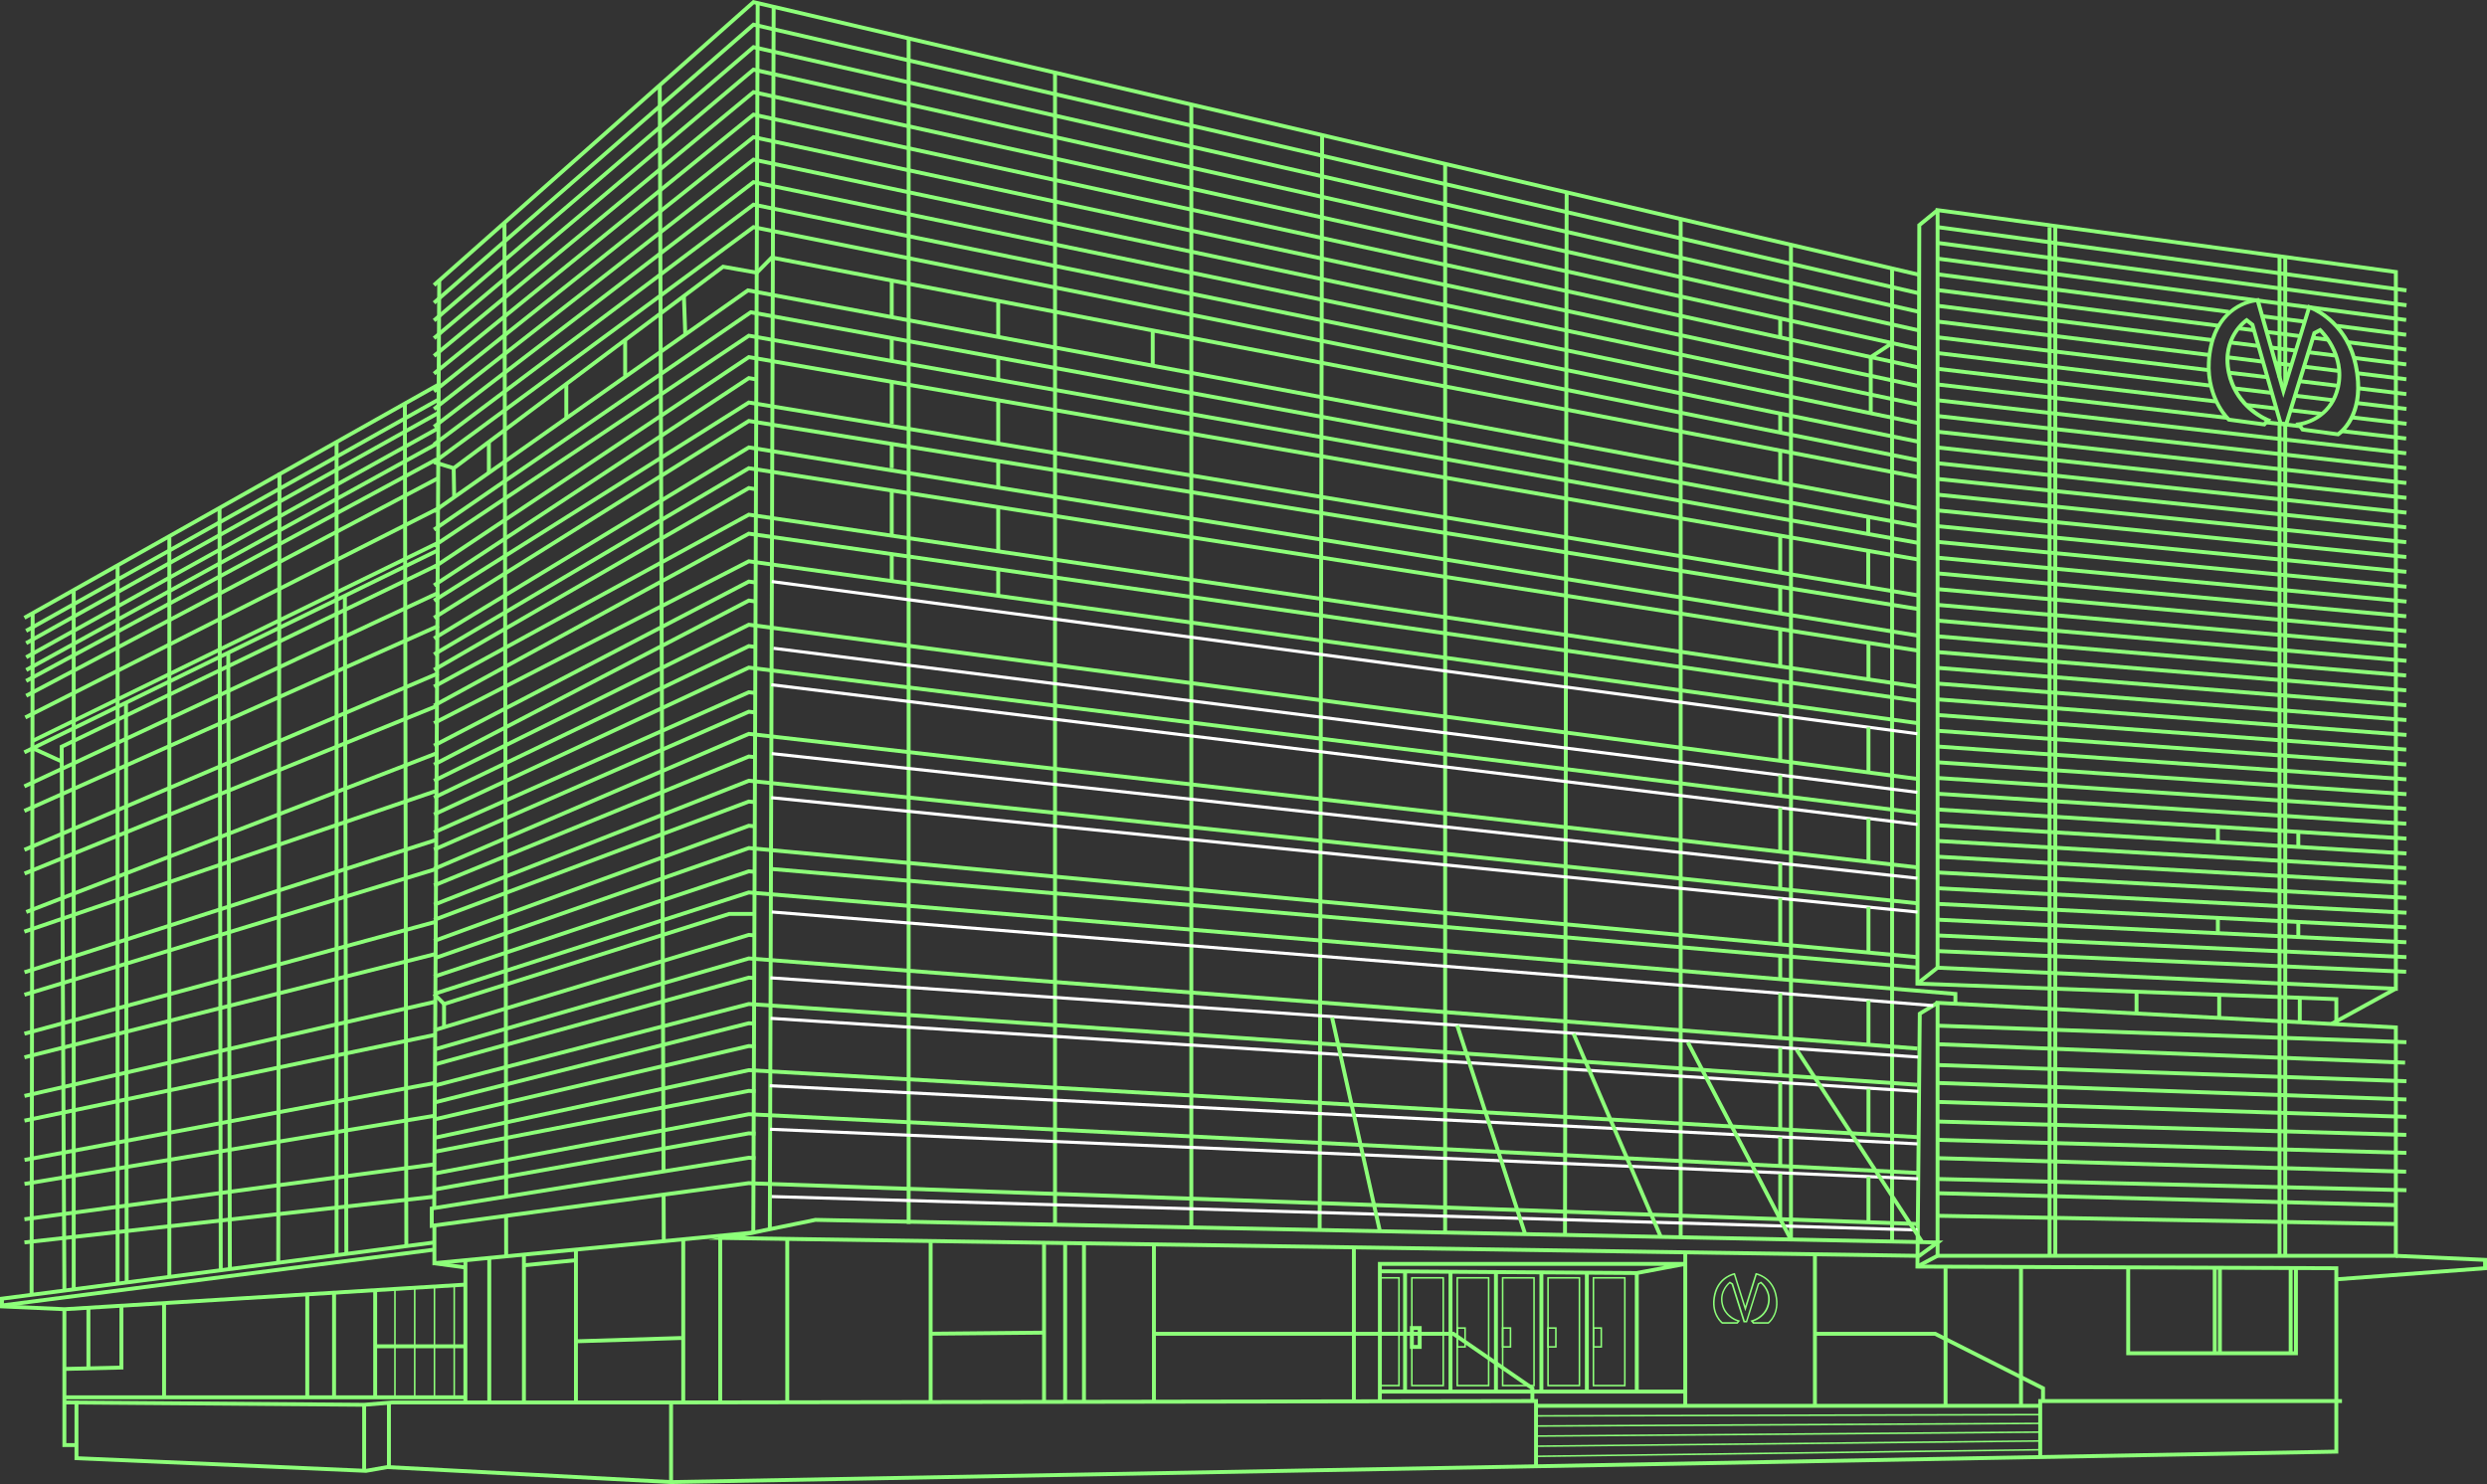
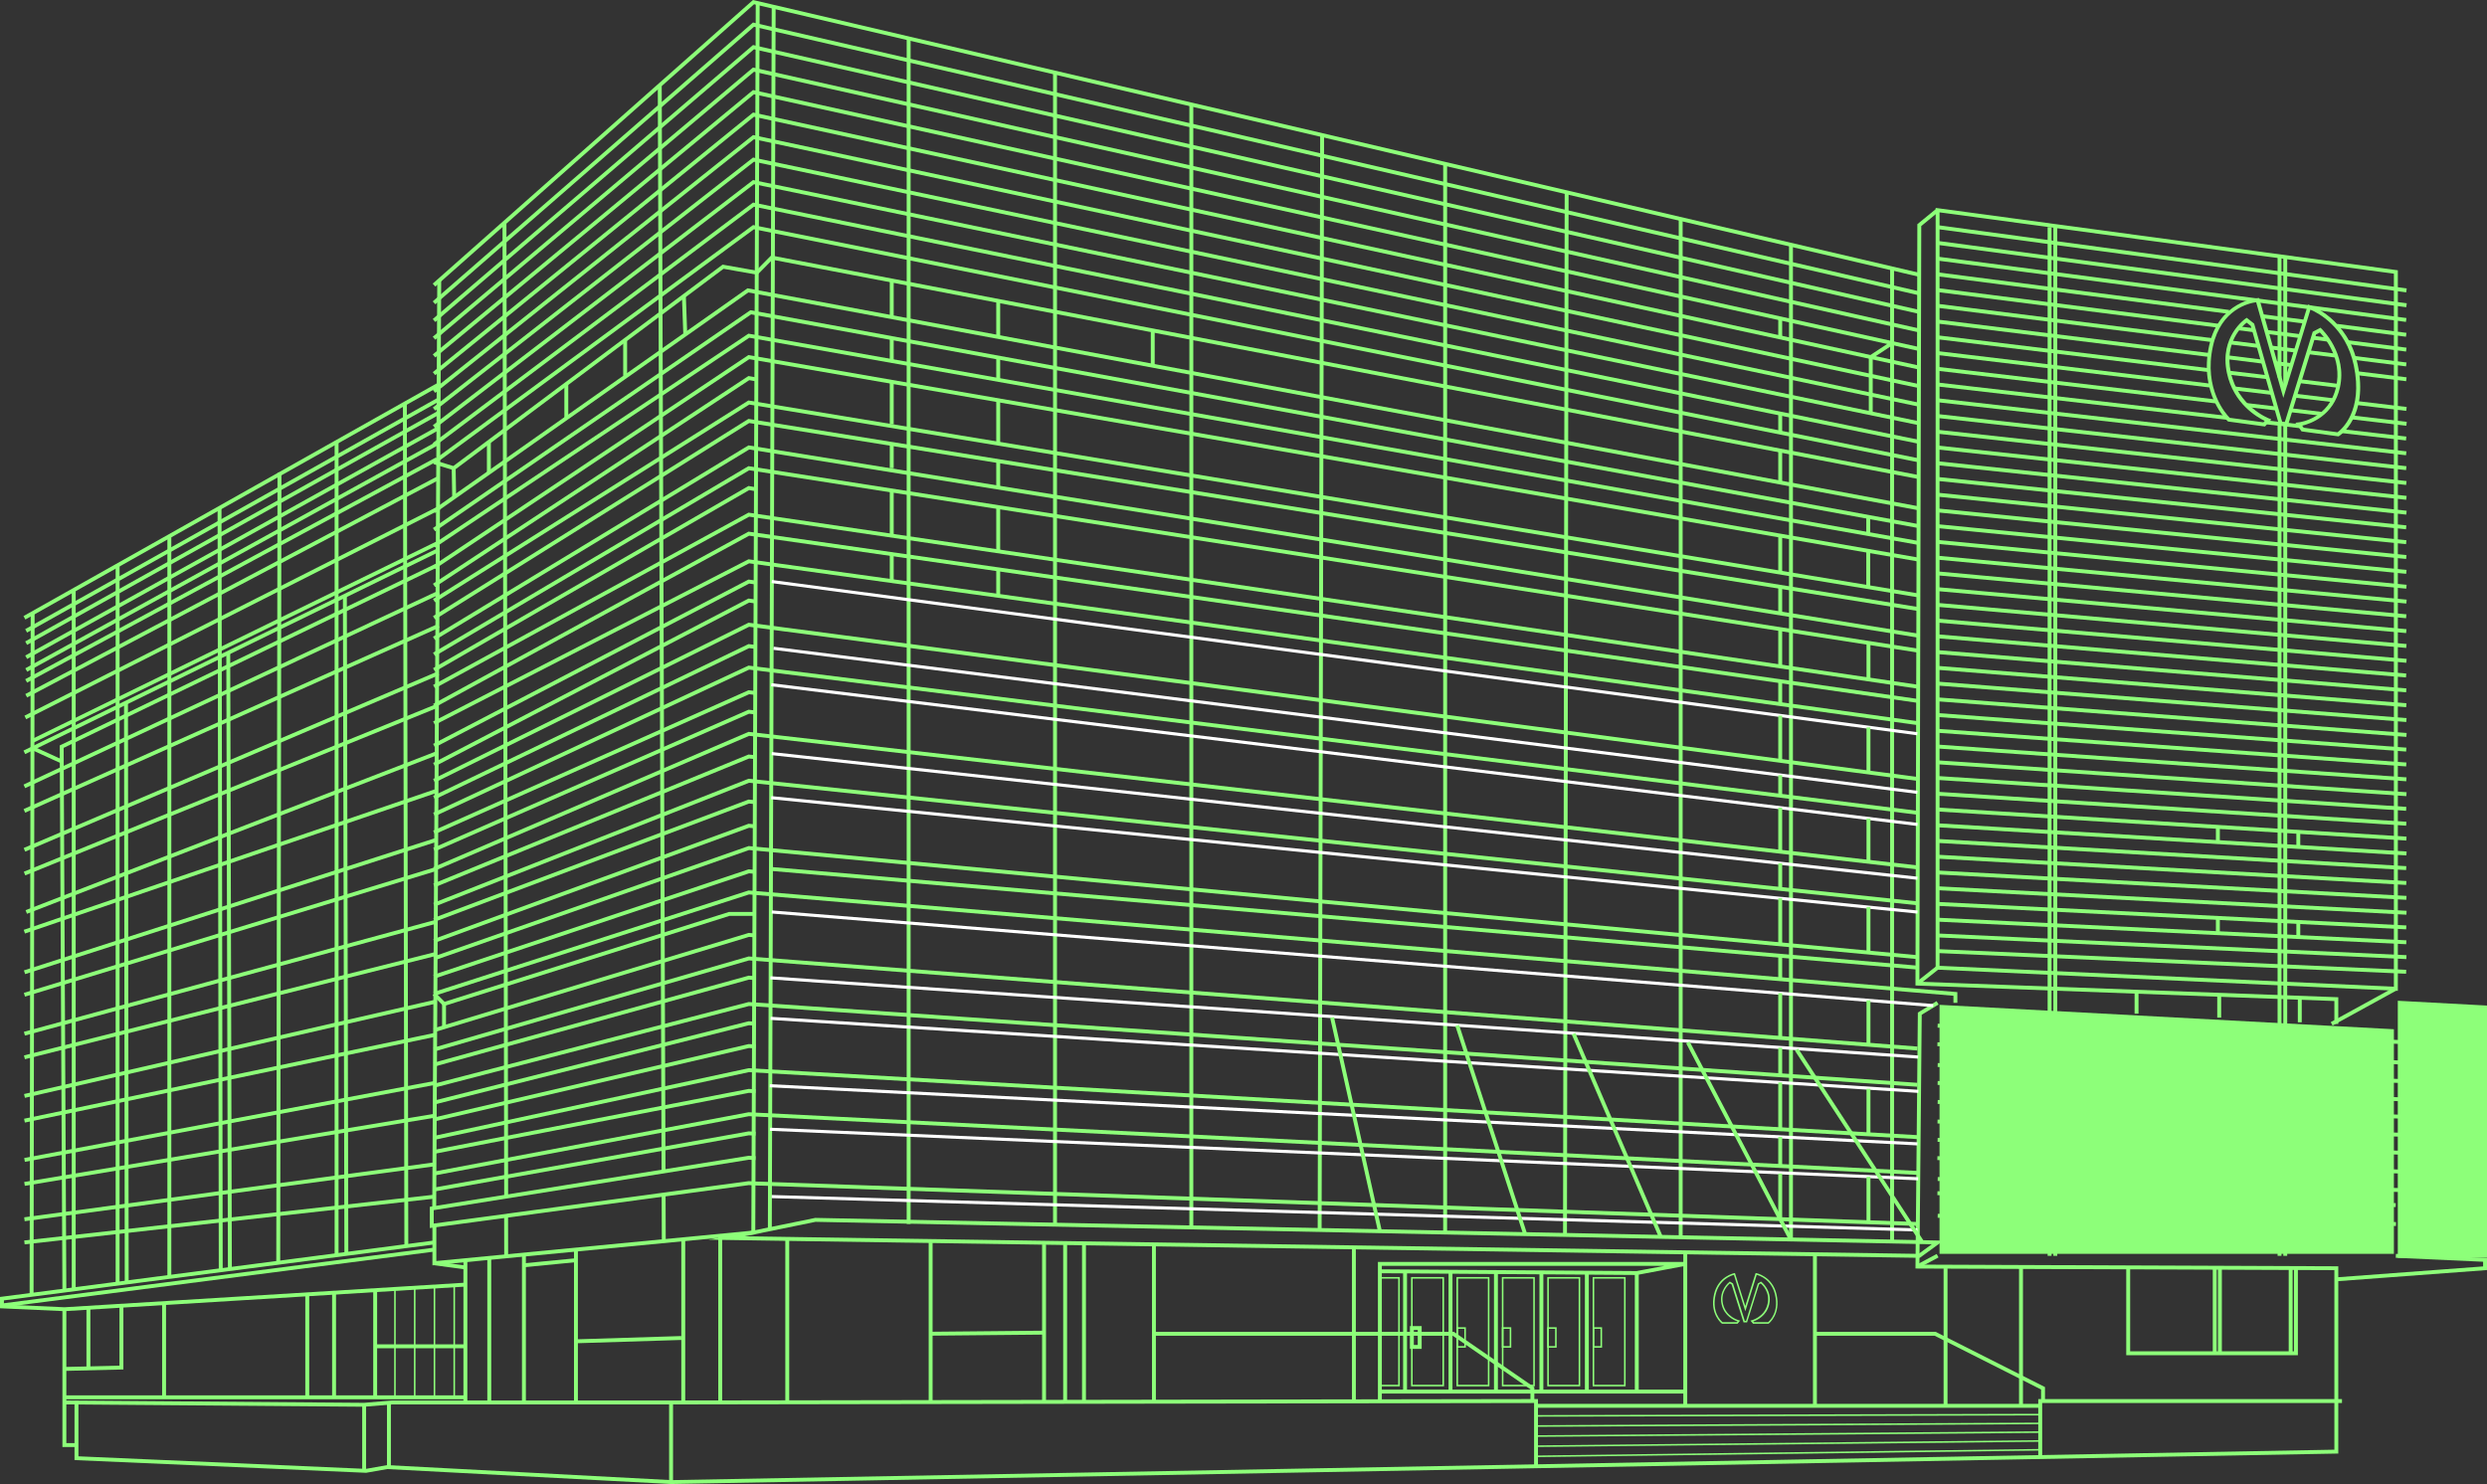
<svg xmlns="http://www.w3.org/2000/svg" id="_Слой_2" data-name="Слой 2" viewBox="0 0 796.03 475.08">
  <rect x="0" y="0" width="796.03" height="475.08" fill="#333333" stroke="none" />
  <defs>
    <style> .cls-1 { fill: #8dff79; } .cls-1, .cls-2 { stroke-width: 0px; } .cls-2 { fill: #fff; } </style>
  </defs>
  <g id="_Слой_1-2" data-name="Слой 1">
    <g>
      <path class="cls-1" d="m767.48,317.19l-.65-.03-147.27-6.78V66.56l.71.1,147.22,19.87v230.66Zm-146.68-8l145.43,6.69V87.61l-145.43-19.63v241.2Z" />
-       <path class="cls-1" d="m767.48,402.65h-147.93v-82.28l.66.04,147.27,7.91v74.34Zm-146.68-1.25h145.43v-71.91l-145.43-7.81v79.71Z" />
+       <path class="cls-1" d="m767.48,402.65v-82.28l.66.04,147.27,7.91v74.34Zm-146.68-1.25h145.43v-71.91l-145.43-7.81v79.71Z" />
      <g>
        <rect class="cls-1" x="694.57" y="7.13" width="1.25" height="151.4" transform="translate(520.12 760.7) rotate(-82.31)" />
        <rect class="cls-1" x="694.57" y="12.05" width="1.25" height="151.36" transform="translate(516.58 765.29) rotate(-82.42)" />
        <rect class="cls-1" x="694.57" y="16.96" width="1.25" height="151.32" transform="translate(513.05 769.89) rotate(-82.54)" />
        <rect class="cls-1" x="758.49" y="94.56" width="1.25" height="22.39" transform="translate(557.07 845.09) rotate(-82.65)" />
        <rect class="cls-1" x="730.25" y="95.25" width="1.25" height="13.72" transform="translate(536.08 813.91) rotate(-82.65)" />
        <rect class="cls-1" x="666.19" y="46.82" width="1.25" height="94.05" transform="translate(488.4 743.16) rotate(-82.65)" />
        <rect class="cls-1" x="760.19" y="101.26" width="1.25" height="18.95" transform="translate(555.06 851.52) rotate(-82.76)" />
        <rect class="cls-1" x="742.22" y="105.9" width="1.25" height="5.11" transform="translate(541.62 831.7) rotate(-82.76)" />
        <rect class="cls-1" x="730.25" y="101.51" width="1.25" height="10.85" transform="translate(532.67 818.5) rotate(-82.76)" />
        <rect class="cls-1" x="718.39" y="102.8" width="1.25" height="5.24" transform="translate(523.77 805.41) rotate(-82.76)" />
        <rect class="cls-1" x="664.53" y="53.24" width="1.25" height="90.68" transform="translate(483.51 746) rotate(-82.76)" />
        <rect class="cls-1" x="761.2" y="107.17" width="1.25" height="16.91" transform="translate(552.52 857.2) rotate(-82.87)" />
        <rect class="cls-1" x="742.72" y="108.81" width="1.25" height="8.99" transform="translate(538.62 836.84) rotate(-82.87)" />
        <rect class="cls-1" x="730.25" y="107.76" width="1.25" height="7.97" transform="translate(529.24 823.1) rotate(-82.87)" />
        <rect class="cls-1" x="717.76" y="105.65" width="1.25" height="9.09" transform="translate(519.87 809.34) rotate(-82.87)" />
        <rect class="cls-1" x="663.55" y="59.07" width="1.25" height="88.68" transform="translate(479.11 749.6) rotate(-82.87)" />
        <rect class="cls-1" x="761.72" y="112.52" width="1.25" height="15.86" transform="translate(549.63 862.35) rotate(-82.98)" />
-         <rect class="cls-1" x="742.47" y="112.39" width="1.25" height="11.38" transform="translate(535.08 841.17) rotate(-82.98)" />
        <rect class="cls-1" x="730.25" y="114.02" width="1.25" height="5.11" transform="translate(525.86 827.72) rotate(-82.98)" />
        <rect class="cls-1" x="718.02" y="109.37" width="1.25" height="11.44" transform="translate(515.19 813.87) rotate(-82.87)" />
        <rect class="cls-1" x="663.06" y="64.46" width="1.25" height="87.67" transform="translate(475.08 753.77) rotate(-82.98)" />
-         <rect class="cls-1" x="761.87" y="117.45" width="1.25" height="15.54" transform="translate(546.46 867.12) rotate(-83.09)" />
        <rect class="cls-1" x="741.6" y="116.52" width="1.25" height="12.5" transform="translate(531.05 844.83) rotate(-83.09)" />
        <rect class="cls-1" x="718.93" y="113.79" width="1.25" height="12.5" transform="translate(515.73 820.48) rotate(-83.25)" />
        <rect class="cls-1" x="662.95" y="69.53" width="1.25" height="87.42" transform="translate(471.34 758.37) rotate(-83.09)" />
        <rect class="cls-1" x="761.75" y="122.07" width="1.25" height="15.79" transform="translate(543.09 871.6) rotate(-83.2)" />
        <rect class="cls-1" x="740.07" y="121.22" width="1.25" height="12.32" transform="translate(526.53 847.8) rotate(-83.2)" />
        <rect class="cls-1" x="720.55" y="119.01" width="1.25" height="12.1" transform="translate(511.65 826.36) rotate(-83.2)" />
        <rect class="cls-1" x="663.27" y="74.2" width="1.25" height="88.07" transform="translate(467.92 763.47) rotate(-83.2)" />
        <rect class="cls-1" x="760.83" y="125.81" width="1.25" height="17.63" transform="translate(539.11 875.23) rotate(-83.31)" />
        <rect class="cls-1" x="737.49" y="126.88" width="1.25" height="10.01" transform="translate(521.2 849.63) rotate(-83.31)" />
        <rect class="cls-1" x="723.24" y="125.43" width="1.25" height="9.56" transform="translate(510.26 833.99) rotate(-83.31)" />
        <rect class="cls-1" x="664.16" y="78.37" width="1.25" height="89.83" transform="translate(464.94 769.2) rotate(-83.31)" />
        <rect class="cls-1" x="759.26" y="128.81" width="1.25" height="20.78" transform="translate(534.61 878.16) rotate(-83.43)" />
        <rect class="cls-1" x="730.22" y="130.26" width="1.25" height="11.19" transform="translate(512.21 846.33) rotate(-83.43)" />
        <rect class="cls-1" x="665.89" y="81.79" width="1.25" height="93.29" transform="translate(462.61 775.86) rotate(-83.43)" />
        <rect class="cls-1" x="694.57" y="61.13" width="1.25" height="151" transform="translate(481.18 812.03) rotate(-83.54)" />
        <rect class="cls-1" x="694.57" y="66.04" width="1.25" height="150.96" transform="translate(477.63 816.8) rotate(-83.65)" />
        <rect class="cls-1" x="694.57" y="70.95" width="1.25" height="150.93" transform="translate(474.09 821.58) rotate(-83.76)" />
        <rect class="cls-1" x="694.57" y="75.86" width="1.25" height="150.9" transform="translate(470.54 826.38) rotate(-83.87)" />
        <rect class="cls-1" x="694.57" y="80.76" width="1.25" height="150.87" transform="translate(466.99 831.19) rotate(-83.98)" />
        <rect class="cls-1" x="694.57" y="85.67" width="1.25" height="150.84" transform="translate(463.45 836.02) rotate(-84.1)" />
        <rect class="cls-1" x="694.57" y="90.57" width="1.25" height="150.81" transform="translate(459.9 840.87) rotate(-84.21)" />
        <rect class="cls-1" x="694.57" y="95.48" width="1.25" height="150.78" transform="translate(456.35 845.73) rotate(-84.32)" />
        <rect class="cls-1" x="694.57" y="100.38" width="1.25" height="150.75" transform="translate(452.8 850.61) rotate(-84.43)" />
        <rect class="cls-1" x="694.57" y="105.29" width="1.25" height="150.72" transform="translate(449.25 855.51) rotate(-84.54)" />
        <rect class="cls-1" x="694.57" y="110.19" width="1.25" height="150.69" transform="translate(445.7 860.43) rotate(-84.65)" />
        <rect class="cls-1" x="694.57" y="115.1" width="1.25" height="150.67" transform="translate(442.15 865.36) rotate(-84.77)" />
        <rect class="cls-1" x="694.57" y="120" width="1.25" height="150.64" transform="translate(438.6 870.31) rotate(-84.88)" />
        <rect class="cls-1" x="694.57" y="124.91" width="1.25" height="150.61" transform="translate(435.05 875.27) rotate(-84.99)" />
        <rect class="cls-1" x="694.57" y="129.81" width="1.25" height="150.59" transform="translate(431.5 880.25) rotate(-85.1)" />
        <rect class="cls-1" x="694.57" y="134.71" width="1.25" height="150.56" transform="translate(427.94 885.25) rotate(-85.22)" />
        <rect class="cls-1" x="694.57" y="139.62" width="1.25" height="150.54" transform="translate(424.39 890.27) rotate(-85.33)" />
        <rect class="cls-1" x="694.57" y="144.52" width="1.25" height="150.51" transform="translate(420.84 895.3) rotate(-85.44)" />
        <rect class="cls-1" x="694.57" y="149.42" width="1.25" height="150.49" transform="translate(417.29 900.34) rotate(-85.55)" />
        <rect class="cls-1" x="694.57" y="154.32" width="1.25" height="150.47" transform="translate(413.74 905.41) rotate(-85.66)" />
        <rect class="cls-1" x="694.57" y="159.23" width="1.25" height="150.45" transform="translate(410.19 910.49) rotate(-85.78)" />
        <rect class="cls-1" x="694.57" y="164.13" width="1.25" height="150.42" transform="translate(406.63 915.59) rotate(-85.89)" />
        <rect class="cls-1" x="694.57" y="169.03" width="1.25" height="150.4" transform="translate(403.08 920.7) rotate(-86)" />
        <rect class="cls-1" x="694.57" y="173.93" width="1.25" height="150.38" transform="translate(399.53 925.83) rotate(-86.11)" />
        <rect class="cls-1" x="694.57" y="178.83" width="1.25" height="150.36" transform="translate(395.98 930.98) rotate(-86.23)" />
        <rect class="cls-1" x="694.57" y="183.73" width="1.25" height="150.34" transform="translate(392.43 936.15) rotate(-86.34)" />
        <rect class="cls-1" x="694.57" y="188.63" width="1.25" height="150.33" transform="translate(388.88 941.33) rotate(-86.45)" />
        <rect class="cls-1" x="694.57" y="193.53" width="1.25" height="150.31" transform="translate(385.33 946.53) rotate(-86.56)" />
        <rect class="cls-1" x="694.57" y="198.43" width="1.25" height="150.29" transform="translate(381.78 951.74) rotate(-86.68)" />
        <rect class="cls-1" x="694.57" y="203.33" width="1.25" height="150.27" transform="translate(378.23 956.97) rotate(-86.79)" />
        <rect class="cls-1" x="694.57" y="208.23" width="1.25" height="150.26" transform="translate(374.68 962.22) rotate(-86.9)" />
        <rect class="cls-1" x="694.57" y="213.13" width="1.25" height="150.24" transform="translate(371.13 967.49) rotate(-87.01)" />
        <rect class="cls-1" x="694.57" y="218.03" width="1.25" height="150.23" transform="translate(367.58 972.77) rotate(-87.13)" />
        <rect class="cls-1" x="694.57" y="222.92" width="1.25" height="150.21" transform="translate(364.03 978.07) rotate(-87.24)" />
        <rect class="cls-1" x="694.57" y="227.82" width="1.25" height="150.2" transform="translate(360.48 983.38) rotate(-87.35)" />
        <rect class="cls-1" x="694.57" y="232.72" width="1.25" height="150.18" transform="translate(356.94 988.71) rotate(-87.47)" />
      </g>
      <rect class="cls-1" x="694.57" y="255.92" width="1.25" height="150.13" transform="translate(339.93 1014.09) rotate(-87.98)" />
      <rect class="cls-1" x="694.4" y="262.36" width="1.25" height="149.81" transform="translate(330.56 1018.42) rotate(-87.74)" />
      <rect class="cls-1" x="694.57" y="268.46" width="1.25" height="150.13" transform="translate(327.89 1026.45) rotate(-88.02)" />
      <rect class="cls-1" x="694.57" y="274.25" width="1.25" height="150.13" transform="translate(321.61 1031.78) rotate(-87.98)" />
      <rect class="cls-1" x="694.57" y="280.08" width="1.25" height="150.11" transform="translate(318.19 1038.71) rotate(-88.18)" />
      <rect class="cls-1" x="694.57" y="286.14" width="1.25" height="150.1" transform="translate(314.36 1045.81) rotate(-88.37)" />
      <rect class="cls-1" x="694.57" y="291.93" width="1.25" height="150.09" transform="translate(309.08 1051.73) rotate(-88.41)" />
      <rect class="cls-1" x="694.57" y="297.9" width="1.25" height="150.1" transform="translate(302.2 1057.02) rotate(-88.34)" />
      <rect class="cls-1" x="694.57" y="304.15" width="1.25" height="150.08" transform="translate(299.53 1065.15) rotate(-88.63)" />
      <rect class="cls-1" x="692.89" y="310.54" width="1.25" height="146.73" transform="translate(291.66 1067.18) rotate(-88.51)" />
      <rect class="cls-1" x="692.89" y="317.16" width="1.25" height="146.7" transform="translate(290.64 1076.91) rotate(-88.97)" />
      <rect class="cls-1" x="657.23" y="72.71" width="1.25" height="329.32" />
      <rect class="cls-1" x="655.4" y="72.71" width="1.25" height="329.32" />
      <rect class="cls-1" x="730.83" y="82.29" width="1.25" height="41" />
      <rect class="cls-1" x="730.83" y="135.92" width="1.25" height="266.11" />
      <rect class="cls-1" x="729" y="82.29" width="1.25" height="38.56" />
      <rect class="cls-1" x="729" y="135.85" width="1.25" height="266.18" />
      <rect class="cls-1" x="709.69" y="318.58" width="1.25" height="7.19" />
      <rect class="cls-1" x="683.23" y="317.48" width="1.25" height="7.02" />
      <rect class="cls-1" x="744.87" y="321.54" width="23.43" height="1.25" transform="translate(-61.67 403.87) rotate(-28.77)" />
      <polygon class="cls-1" points="748.43 327.8 747.18 327.8 747.18 320.45 613.1 315.48 613.1 314.88 613.7 71.77 619.78 66.79 620.57 67.75 614.95 72.37 614.35 314.28 748.43 319.25 748.43 327.8" />
      <rect class="cls-1" x="612.84" y="311.71" width="8.22" height="1.25" transform="translate(-60.7 450.05) rotate(-38.34)" />
      <polygon class="cls-1" points="747.85 410.17 747.76 408.92 794.78 405.42 794.78 403.92 766.82 402.65 766.88 401.4 796.03 402.72 796.03 406.58 747.85 410.17" />
      <polygon class="cls-1" points="214.8 475.08 123.94 470.29 117.2 471.48 117.13 471.48 23.85 467.41 23.85 448.51 25.1 448.51 25.1 466.21 117.11 470.23 123.87 469.03 123.94 469.03 214.82 473.83 747.18 464.09 747.18 406.62 613.1 406.09 613.86 324.15 619.85 320.5 620.5 321.56 615.1 324.85 614.36 404.84 748.43 405.38 748.43 465.32 214.8 475.08" />
      <rect class="cls-1" x="613.3" y="403.12" width="7.31" height="1.25" transform="translate(-117.41 337.76) rotate(-28.07)" />
      <polygon class="cls-1" points="492.27 469.41 491.02 469.41 491.02 449.14 214.79 449.59 125.56 449.59 116.61 450.33 20.6 449.59 20.61 448.34 116.56 449.09 125.5 448.34 214.79 448.34 492.27 447.88 492.27 469.41" />
      <polygon class="cls-1" points="653.65 466.45 652.4 466.45 652.4 447.89 749.61 447.89 749.61 449.14 653.65 449.14 653.65 466.45" />
      <rect class="cls-1" x="214.17" y="448.96" width="1.25" height="25.5" />
      <rect class="cls-1" x="123.86" y="449.05" width="1.25" height="20.64" />
      <rect class="cls-1" x="115.93" y="449.71" width="1.25" height="21.15" />
      <polygon class="cls-1" points="24.47 463.23 19.98 463.23 19.98 419.12 21.23 419.12 21.23 461.98 24.47 461.98 24.47 463.23" />
      <polygon class="cls-1" points="139.33 91.74 138.5 90.8 241.01 0 241.33 .07 614.43 87.36 614.15 88.58 241.36 1.36 139.33 91.74" />
      <polygon class="cls-1" points="139.33 97.41 138.51 96.47 241.02 7.2 241.33 7.28 614.43 93.3 614.15 94.52 241.36 8.57 139.33 97.41" />
      <polygon class="cls-1" points="139.32 103.08 138.51 102.13 241.02 14.41 241.33 14.48 614.43 99.24 614.15 100.46 241.35 15.77 139.32 103.08" />
      <polygon class="cls-1" points="139.32 108.75 138.51 107.8 241.02 21.61 241.32 21.68 614.42 105.19 614.15 106.41 241.35 22.97 139.32 108.75" />
      <polygon class="cls-1" points="139.32 114.43 138.52 113.46 241.02 28.82 241.32 28.88 614.42 111.13 614.15 112.35 241.35 30.17 139.32 114.43" />
      <polygon class="cls-1" points="139.31 120.1 138.52 119.13 241.03 36.02 241.32 36.08 614.42 117.07 614.16 118.29 241.35 37.37 139.31 120.1" />
      <polygon class="cls-1" points="139.31 125.77 138.53 124.79 241.03 43.23 241.32 43.29 614.42 123.01 614.16 124.24 241.34 44.57 139.31 125.77" />
      <polygon class="cls-1" points="139.3 131.44 138.53 130.46 241.03 50.43 241.32 50.49 614.42 128.96 614.16 130.18 241.34 51.77 139.3 131.44" />
      <polygon class="cls-1" points="139.3 137.12 138.54 136.12 241.03 57.63 241.31 57.69 614.42 134.9 614.16 136.12 241.34 58.97 139.3 137.12" />
      <polygon class="cls-1" points="139.29 142.79 138.54 141.79 241.04 64.84 241.31 64.89 614.41 140.84 614.16 142.07 241.34 66.17 139.29 142.79" />
      <polygon class="cls-1" points="139.29 148.46 138.55 147.46 241.04 72.04 241.31 72.1 614.41 146.78 614.17 148.01 241.33 73.38 139.29 148.46" />
      <polygon class="cls-1" points="139.28 164.21 138.56 163.19 239.24 92.3 239.5 92.34 613.84 162.04 613.61 163.27 239.53 93.62 139.28 164.21" />
      <polygon class="cls-1" points="139.26 175.27 138.57 174.23 239.55 106.81 613.84 173.14 613.62 174.37 239.83 108.12 139.26 175.27" />
      <polygon class="cls-1" points="139.26 182.12 138.57 181.08 239.55 113.66 239.79 113.7 613.83 178.46 613.62 179.69 239.83 114.98 139.26 182.12" />
      <polygon class="cls-1" points="139.25 192.81 138.58 191.76 239.55 128.2 239.79 128.24 613.83 189.94 613.63 191.17 239.82 129.51 139.25 192.81" />
      <polygon class="cls-1" points="139.25 198.31 138.59 197.25 239.55 134.11 239.79 134.14 613.83 194.31 613.63 195.55 239.82 135.42 139.25 198.31" />
      <polygon class="cls-1" points="139.24 204.91 138.59 203.84 239.56 142.58 613.83 202.83 613.63 204.07 239.81 143.89 139.24 204.91" />
      <polygon class="cls-1" points="139.24 210.03 138.6 208.96 239.56 149.23 239.78 149.27 613.82 207.64 613.63 208.87 239.81 150.54 139.24 210.03" />
      <polygon class="cls-1" points="613.64 220.43 239.8 165.4 139.22 220.36 138.62 219.27 239.57 164.11 239.78 164.14 613.82 219.2 613.64 220.43" />
      <polygon class="cls-1" points="139.22 226.44 138.62 225.35 239.57 170.19 239.78 170.22 613.82 223.75 613.64 224.98 239.8 171.49 139.22 226.44" />
      <polygon class="cls-1" points="613.64 232.11 239.8 180.33 139.2 232.05 138.63 230.94 239.58 179.04 239.77 179.07 613.81 230.88 613.64 232.11" />
      <polygon class="cls-1" points="139.19 250.5 138.64 249.38 239.58 199.35 239.77 199.37 613.81 248.74 613.65 249.98 239.79 200.64 139.19 250.5" />
      <polygon class="cls-1" points="139.18 261.31 138.65 260.17 239.58 213.08 239.76 213.1 613.8 259.57 613.65 260.81 239.79 214.36 139.18 261.31" />
      <polygon class="cls-1" points="139.26 187.92 138.57 186.88 239.55 120.38 241.92 120.79 241.71 122.02 239.82 121.7 139.26 187.92" />
      <polygon class="cls-1" points="139.21 239.25 138.63 238.14 239.57 185.53 241.9 185.84 241.73 187.08 239.8 186.82 139.21 239.25" />
      <polygon class="cls-1" points="139.21 245.33 138.63 244.22 239.57 191.61 241.9 191.93 241.73 193.17 239.8 192.9 139.21 245.33" />
      <polygon class="cls-1" points="139.19 255.9 138.65 254.78 239.58 206.19 241.9 206.48 241.74 207.72 239.79 207.48 139.19 255.9" />
      <polygon class="cls-1" points="139.17 272.56 138.67 271.42 239.59 227.2 241.89 227.46 241.75 228.7 239.78 228.48 139.17 272.56" />
      <polygon class="cls-1" points="139.17 267.05 138.66 265.91 239.59 220.96 241.89 221.22 241.75 222.46 239.79 222.24 139.17 267.05" />
      <polygon class="cls-1" points="139.16 278.76 138.67 277.61 239.59 234.29 239.76 234.31 613.8 277.06 613.66 278.3 239.78 235.57 139.16 278.76" />
      <polygon class="cls-1" points="139.15 284.04 138.68 282.88 239.59 241.54 241.88 241.78 241.75 243.02 239.78 242.82 139.15 284.04" />
      <polygon class="cls-1" points="139.15 290.22 138.69 289.06 239.6 249.3 239.75 249.32 613.79 288.56 613.66 289.8 239.77 250.58 139.15 290.22" />
      <polygon class="cls-1" points="139.14 295.07 138.7 293.9 239.6 255.96 241.88 256.18 241.76 257.42 239.77 257.23 139.14 295.07" />
      <polygon class="cls-1" points="139.13 301.82 138.7 300.65 239.6 263.71 241.88 263.93 241.76 265.17 239.77 264.99 139.13 301.82" />
      <polygon class="cls-1" points="139.12 307.41 138.71 306.23 239.61 270.85 239.74 270.86 613.79 305.79 613.67 307.03 239.76 272.12 139.12 307.41" />
      <polygon class="cls-1" points="626.5 321.03 625.25 321.03 625.25 318.76 239.76 286.33 139.11 318.78 138.73 317.59 239.61 285.06 239.74 285.07 626.5 317.61 626.5 321.03" />
      <polygon class="cls-1" points="139.12 313.26 138.72 312.07 239.61 278.3 241.87 278.49 241.77 279.74 239.76 279.57 139.12 313.26" />
      <polygon class="cls-1" points="139.09 336.6 138.74 335.4 239.62 306.19 239.73 306.2 613.78 335.04 613.68 336.29 239.75 307.45 139.09 336.6" />
      <polygon class="cls-1" points="139.08 341.43 138.75 340.23 239.62 312.34 241.86 312.5 241.77 313.75 239.75 313.6 139.08 341.43" />
      <polygon class="cls-1" points="139.07 348.18 138.76 346.97 239.63 320.78 239.73 320.79 613.77 346.65 613.68 347.9 239.75 322.04 139.07 348.18" />
      <polygon class="cls-1" points="139.07 353.58 138.76 352.37 239.63 326.94 241.86 327.08 241.78 328.33 239.74 328.2 139.07 353.58" />
      <polygon class="cls-1" points="139.05 364.89 138.79 363.67 239.64 341.96 239.72 341.97 613.76 363.4 613.69 364.65 239.74 343.22 139.05 364.89" />
      <polygon class="cls-1" points="139.03 376.31 138.8 375.08 239.64 356.06 239.72 356.07 613.76 374.85 613.7 376.1 239.73 357.32 139.03 376.31" />
      <polygon class="cls-1" points="139.04 369.37 138.8 368.14 239.64 348.6 241.85 348.71 241.79 349.96 239.73 349.85 139.04 369.37" />
      <polygon class="cls-1" points="139.03 381.43 138.81 380.2 239.65 362.18 241.85 362.3 241.79 363.55 239.73 363.44 139.03 381.43" />
      <polygon class="cls-1" points="137.57 393.13 137.57 386.34 239.65 370 241.85 370.12 241.79 371.37 239.72 371.26 138.82 387.4 138.82 391.7 239.66 378.12 241.85 378.24 613.75 391.2 613.71 392.45 241.8 379.49 239.71 379.38 137.57 393.13" />
      <polygon class="cls-1" points="139.06 358.98 138.78 357.77 239.63 334.24 241.86 334.37 241.78 335.62 239.74 335.5 139.06 358.98" />
      <polygon class="cls-1" points="139.1 330.4 138.74 329.21 239.62 298.66 241.87 298.83 241.77 300.08 239.75 299.92 139.1 330.4" />
      <polygon class="cls-1" points="139.23 214.98 138.6 213.9 239.57 155.58 241.92 155.99 241.71 157.22 239.8 156.89 139.23 214.98" />
      <polygon class="cls-1" points="139.27 170.07 138.56 169.04 240.15 99.31 240.4 99.35 613.84 167.74 613.62 168.97 240.43 100.63 139.27 170.07" />
      <path class="cls-1" d="m614.49,402.66h-.21s-387.49-5.8-387.49-5.8l34.14-6.97h.07s361.05,7.27,361.05,7.27l-7.56,5.5Zm-376.18-6.88l375.78,5.62,4.22-3.07-357.27-7.19-22.73,4.64Z" />
      <rect class="cls-1" x="247.58" y="217.89" width="350.48" height="1.25" transform="translate(203.31 640.82) rotate(-89.87)" />
      <rect class="cls-1" x="334.29" y="227.83" width="333.78" height="1.25" transform="translate(271.94 729.27) rotate(-89.91)" />
      <rect class="cls-1" x="604.99" y="85.94" width="1.25" height="311.81" />
      <rect class="cls-1" x="572.62" y="78.37" width="1.25" height="318.43" />
      <rect class="cls-1" x="537.32" y="70.11" width="1.25" height="325.98" />
      <rect class="cls-1" x="461.93" y="52.47" width="1.25" height="342.1" />
      <rect class="cls-1" x="380.69" y="33.46" width="1.25" height="359.47" />
      <rect class="cls-1" x="337.06" y="23.26" width="1.25" height="368.57" />
      <rect class="cls-1" x="290.21" y="12.33" width="1.25" height="379.49" />
      <rect class="cls-1" x="51.42" y="197.16" width="391.19" height="1.25" transform="translate(48.46 444.18) rotate(-89.82)" />
      <polygon class="cls-1" points="138.41 405.07 138.41 392.42 139.66 392.42 139.66 403.69 240.49 394 241.9 .99 243.15 1 241.74 395.14 138.41 405.07" />
      <rect class="cls-1" x="-8.51" y="237.49" width="296.63" height="1.25" transform="translate(-99.08 376.62) rotate(-89.69)" />
      <rect class="cls-1" x="161.1" y="71.3" width="1.25" height="311.76" transform="translate(-.38 .27) rotate(-.1)" />
      <rect class="cls-1" x="161.38" y="389.21" width="1.25" height="12.96" transform="translate(-.69 .28) rotate(-.1)" />
      <rect class="cls-1" x="211.15" y="27.09" width="1.25" height="347.9" transform="translate(-.7 .74) rotate(-.2)" />
      <rect class="cls-1" x="211.8" y="382.43" width="1.25" height="14.9" transform="translate(-1.35 .74) rotate(-.2)" />
      <polygon class="cls-1" points="613.61 153.26 247.23 83.13 242.45 87.97 231.6 86.04 145.34 150.57 138.73 148.56 139.1 147.36 145.1 149.19 231.28 84.72 242.02 86.62 246.81 81.78 247.13 81.84 613.84 152.03 613.61 153.26" />
      <rect class="cls-1" x="144.67" y="149.88" width="1.25" height="9.27" transform="translate(-2.65 2.53) rotate(-.99)" />
      <rect class="cls-1" x="155.85" y="141.49" width="1.25" height="9.85" />
      <rect class="cls-1" x="180.64" y="123.01" width="1.25" height="10.87" />
      <rect class="cls-1" x="199.47" y="108.98" width="1.25" height="11.31" />
      <rect class="cls-1" x="218.49" y="94.95" width="1.25" height="11.83" transform="translate(-3.5 7.97) rotate(-2.07)" />
      <g>
        <rect class="cls-1" x="491.65" y="449.42" width="161.38" height="1.25" />
        <polygon class="cls-1" points="491.65 453.52 491.65 453.02 653.02 452.6 653.02 453.1 491.65 453.52" />
        <polygon class="cls-1" points="491.65 456.76 491.65 456.26 653.02 455.42 653.02 455.92 491.65 456.76" />
        <rect class="cls-1" x="491.64" y="458.86" width="161.38" height=".5" transform="translate(-3.57 4.49) rotate(-.45)" />
        <polygon class="cls-1" points="491.65 463.22 491.64 462.72 653.02 461.04 653.02 461.54 491.65 463.22" />
        <polygon class="cls-1" points="491.65 466.46 491.64 465.96 653.02 463.86 653.02 464.36 491.65 466.46" />
      </g>
      <rect class="cls-1" x="580.29" y="402.03" width="1.25" height="48.01" />
      <rect class="cls-1" x="538.79" y="400.91" width="1.25" height="49.13" />
      <polygon class="cls-1" points="654.55 448.51 653.3 448.51 653.3 444.81 619.24 427.61 580.92 427.61 580.92 426.36 619.54 426.36 654.55 444.04 654.55 448.51" />
      <polygon class="cls-1" points="491.11 448.51 489.86 448.51 489.86 444.75 464.98 427.61 369.35 427.61 369.35 426.36 465.37 426.36 491.11 444.1 491.11 448.51" />
      <rect class="cls-1" x="368.72" y="398.37" width="1.25" height="50.35" />
      <rect class="cls-1" x="346.33" y="398.37" width="1.25" height="50.35" />
      <rect class="cls-1" x="340.3" y="398.37" width="1.25" height="50.35" />
      <rect class="cls-1" x="333.55" y="398.37" width="1.25" height="50.35" />
      <rect class="cls-1" x="251.36" y="396.61" width="1.25" height="52.1" />
      <rect class="cls-1" x="218.07" y="396.61" width="1.25" height="52.1" />
      <rect class="cls-1" x="183.72" y="400.09" width="1.25" height="48.62" />
      <rect class="cls-1" x="167.07" y="401.63" width="1.25" height="47.08" />
      <rect class="cls-1" x="148.33" y="403.43" width="1.25" height="45.28" />
      <rect class="cls-1" x="155.98" y="402.55" width="1.25" height="46.16" />
      <rect class="cls-1" x="229.91" y="395.59" width="1.25" height="53.12" />
      <rect class="cls-1" x="432.72" y="399.32" width="1.25" height="49.19" />
      <path class="cls-1" d="m442.29,448.51h-1.25v-44.53h98.37l.12,1.24-15.58,2.94h-.06s-81.6-.56-81.6-.56v40.91Zm0-42.16l81.54.56,8.89-1.67h-90.43v1.12Z" />
      <rect class="cls-1" x="441.67" y="444.86" width="97.75" height="1.25" />
      <path class="cls-1" d="m462.2,443.81h-10.55v-34.99h10.55v34.99Zm-10.05-.5h9.55v-33.99h-9.55v33.99Z" />
      <path class="cls-1" d="m448.03,443.81h-6.61v-34.99h6.61v34.99Zm-6.11-.5h5.61v-33.99h-5.61v33.99Z" />
      <path class="cls-1" d="m476.73,443.81h-10.55v-34.99h10.55v34.99Zm-10.05-.5h9.55v-33.99h-9.55v33.99Z" />
      <path class="cls-1" d="m491.26,443.81h-10.55v-34.99h10.55v34.99Zm-10.05-.5h9.55v-33.99h-9.55v33.99Z" />
      <path class="cls-1" d="m505.79,443.81h-10.55v-34.99h10.55v34.99Zm-10.05-.5h9.55v-33.99h-9.55v33.99Z" />
      <path class="cls-1" d="m520.32,443.81h-10.55v-34.99h10.55v34.99Zm-10.05-.5h9.55v-33.99h-9.55v33.99Z" />
      <rect class="cls-1" x="523.27" y="407.53" width="1.25" height="37.95" />
      <rect class="cls-1" x="507.29" y="407.53" width="1.25" height="37.61" />
      <rect class="cls-1" x="492.74" y="407.53" width="1.25" height="37.61" />
      <rect class="cls-1" x="449.1" y="407.53" width="1.25" height="37.61" />
      <rect class="cls-1" x="478.19" y="407.53" width="1.25" height="37.61" />
      <rect class="cls-1" x="463.65" y="407.53" width="1.25" height="37.61" />
      <path class="cls-1" d="m455.04,431.81h-3.76v-7.29h3.76v7.29Zm-2.51-1.25h1.26v-4.79h-1.26v4.79Z" />
      <path class="cls-1" d="m469.19,431.43h-3.01v-6.54h3.01v6.54Zm-2.51-.5h2.01v-5.54h-2.01v5.54Z" />
      <path class="cls-1" d="m483.72,431.43h-3.01v-6.54h3.01v6.54Zm-2.51-.5h2.01v-5.54h-2.01v5.54Z" />
      <path class="cls-1" d="m498.25,431.43h-3.01v-6.54h3.01v6.54Zm-2.51-.5h2.01v-5.54h-2.01v5.54Z" />
      <path class="cls-1" d="m512.78,431.43h-3.01v-6.54h3.01v6.54Zm-2.51-.5h2.01v-5.54h-2.01v5.54Z" />
      <rect class="cls-1" x="646.25" y="406" width="1.25" height="44.04" />
      <rect class="cls-1" x="622.1" y="406" width="1.25" height="44.04" />
      <polygon class="cls-1" points="735.5 433.84 680.56 433.84 680.56 405.74 681.81 405.74 681.81 432.59 734.25 432.59 734.25 405.74 735.5 405.74 735.5 433.84" />
      <rect class="cls-1" x="732.56" y="406" width="1.25" height="27.21" />
      <rect class="cls-1" x="709.91" y="406" width="1.25" height="27.21" />
      <rect class="cls-1" x="708.26" y="406" width="1.25" height="27.21" />
      <polygon class="cls-1" points="20.64 419.74 0 418.81 0 415.19 138.96 397.12 139.12 398.36 1.25 416.29 1.25 417.62 20.63 418.49 148.91 410.62 148.99 411.87 20.64 419.74" />
      <rect class="cls-1" x=".06" y="408.36" width="139.43" height="1.25" transform="translate(-51.8 12.3) rotate(-7.36)" />
      <rect class="cls-1" x="106.3" y="413.82" width="1.25" height="33.49" />
      <rect class="cls-1" x="20.6" y="446.69" width="128.35" height="1.25" />
      <rect class="cls-1" x="119.46" y="412.97" width="1.25" height="34.34" />
      <rect class="cls-1" x="126.16" y="412.62" width=".5" height="34.69" />
      <rect class="cls-1" x="132.49" y="412.24" width=".5" height="35.07" />
      <rect class="cls-1" x="138.81" y="411.85" width=".5" height="35.46" />
      <rect class="cls-1" x="145.14" y="411.44" width=".5" height="35.87" />
      <rect class="cls-1" x="120.08" y="430.36" width="28.87" height="1.25" />
      <rect class="cls-1" x="97.72" y="414.35" width="1.25" height="32.96" />
      <rect class="cls-1" x="-1.98" y="159.77" width="152.35" height="1.25" transform="translate(-69.17 57.05) rotate(-29.39)" />
      <rect class="cls-1" x="-1.3" y="164.33" width="151.24" height="1.25" transform="translate(-71.2 57.45) rotate(-29.29)" />
      <rect class="cls-1" x="-1.22" y="168.43" width="151.08" height="1.25" transform="translate(-73.01 57.71) rotate(-29.19)" />
      <rect class="cls-1" x="-1.12" y="173.13" width="150.88" height="1.25" transform="translate(-75.06 57.99) rotate(-29.07)" />
      <rect class="cls-1" x="-.96" y="177.51" width="150.61" height="1.25" transform="translate(-76.76 58.03) rotate(-28.87)" />
      <rect class="cls-1" x="-.6" y="181.87" width="149.4" height="1.25" transform="translate(-77.81 57.12) rotate(-28.37)" />
      <rect class="cls-1" x="-.26" y="187.28" width="149.15" height="1.25" transform="translate(-79.16 56.47) rotate(-27.85)" />
      <rect class="cls-1" x=".09" y="195.53" width="148.5" height="1.25" transform="translate(-80.57 54.71) rotate(-26.85)" />
      <g>
        <rect class="cls-1" x=".31" y="207.77" width="147.77" height="1.25" transform="translate(-83.97 53.74) rotate(-26.04)" />
        <rect class="cls-1" x=".91" y="220.08" width="146.48" height="1.25" transform="translate(-86.51 52.19) rotate(-25.06)" />
        <rect class="cls-1" x="1.49" y="229.33" width="145.23" height="1.25" transform="translate(-87.38 50.25) rotate(-24.08)" />
        <rect class="cls-1" x="2.05" y="243.17" width="144.02" height="1.25" transform="translate(-89.71 48.6) rotate(-23.1)" />
        <rect class="cls-1" x="2.59" y="252.13" width="142.85" height="1.25" transform="translate(-89.72 46.47) rotate(-22.12)" />
        <rect class="cls-1" x="3.67" y="265.85" width="141.19" height="1.25" transform="translate(-91.16 44.75) rotate(-21.15)" />
        <rect class="cls-1" x="4.06" y="275.04" width="139.65" height="1.25" transform="translate(-85.2 38.72) rotate(-18.87)" />
        <rect class="cls-1" x="4.5" y="289.4" width="138.68" height="1.25" transform="translate(-85.24 36.53) rotate(-17.83)" />
        <rect class="cls-1" x="4.82" y="297.67" width="137.94" height="1.25" transform="translate(-83.95 34.58) rotate(-16.99)" />
        <rect class="cls-1" x="5.42" y="312.35" width="136.64" height="1.25" transform="translate(-79.58 30.34) rotate(-15.22)" />
        <rect class="cls-1" x="5.78" y="321.28" width="135.85" height="1.25" transform="translate(-76.26 27.69) rotate(-14.11)" />
        <rect class="cls-1" x="6.11" y="335.12" width="135.1" height="1.25" transform="translate(-73.19 24.96) rotate(-12.92)" />
        <rect class="cls-1" x="6.41" y="344.37" width="134.41" height="1.25" transform="translate(-69.05 22.37) rotate(-11.81)" />
        <rect class="cls-1" x="6.68" y="358.37" width="133.77" height="1.25" transform="translate(-64.93 19.72) rotate(-10.63)" />
        <rect class="cls-1" x="6.95" y="367.45" width="133.2" height="1.25" transform="translate(-59.38 17.05) rotate(-9.44)" />
        <rect class="cls-1" x="7.24" y="380.9" width="132.46" height="1.25" transform="translate(-50.01 13.13) rotate(-7.63)" />
        <rect class="cls-1" x="7.41" y="389.78" width="132.03" height="1.25" transform="translate(-42.86 10.56) rotate(-6.37)" />
      </g>
      <rect class="cls-1" x="129.21" y="129.19" width="1.25" height="269.71" transform="translate(-.47 .23) rotate(-.1)" />
      <rect class="cls-1" x="107.11" y="141.49" width="1.25" height="260.13" />
      <rect class="cls-1" x="110.02" y="190.69" width="1.25" height="210.72" transform="translate(-.69 .26) rotate(-.13)" />
      <rect class="cls-1" x="-37.19" y="277.16" width="252.9" height="1.25" transform="translate(-188.67 366.61) rotate(-89.91)" />
      <rect class="cls-1" x="69.84" y="162.61" width="1.25" height="244.03" transform="translate(-.45 .11) rotate(-.09)" />
      <rect class="cls-1" x="72.67" y="208.96" width="1.25" height="197.3" transform="translate(-.78 .19) rotate(-.15)" />
      <rect class="cls-1" x="53.58" y="171.64" width="1.25" height="237.35" />
      <rect class="cls-1" x="37.02" y="180.99" width="1.25" height="229.94" />
      <rect class="cls-1" x="39.8" y="224.97" width="1.25" height="185.58" transform="translate(-.37 .05) rotate(-.07)" />
      <rect class="cls-1" x="22.97" y="188.88" width="1.25" height="224.09" />
      <rect class="cls-1" x="-98.75" y="304.69" width="218.07" height="1.25" transform="translate(-295.05 315.12) rotate(-89.91)" />
      <rect class="cls-1" x="51.89" y="417.16" width="1.25" height="30.15" />
      <polygon class="cls-1" points="20.62 438.86 20.59 437.61 38.24 437.18 38.24 418 39.49 418 39.49 438.4 20.62 438.86" />
      <rect class="cls-1" x="27.67" y="418.64" width="1.25" height="19.38" />
      <rect class="cls-1" x="184.34" y="428.23" width="33.76" height="1.25" transform="translate(-13.31 6.5) rotate(-1.79)" />
      <rect class="cls-1" x="297.25" y="397.74" width="1.25" height="50.77" />
      <rect class="cls-1" x="297.88" y="426.18" width="36.3" height="1.25" transform="translate(-3.99 2.98) rotate(-.54)" />
      <rect class="cls-2" x="429.87" y="204.98" width="1" height="366.87" transform="translate(29.57 807.27) rotate(-88.33)" />
      <rect class="cls-2" x="429.75" y="185.56" width="1" height="367.81" transform="translate(42.55 783.36) rotate(-87.53)" />
      <rect class="cls-2" x="429.57" y="172.99" width="1" height="367.79" transform="translate(51.87 768.34) rotate(-87.1)" />
      <rect class="cls-2" x="429.8" y="153.6" width="1" height="368.1" transform="translate(66.05 745.68) rotate(-86.36)" />
      <rect class="cls-2" x="429.8" y="141.61" width="1" height="368.24" transform="translate(75.67 732.55) rotate(-86.05)" />
      <rect class="cls-2" x="432.39" y="120.43" width="1" height="372.95" transform="translate(92.21 713.76) rotate(-85.39)" />
      <rect class="cls-1" x="429.87" y="109.82" width="1.25" height="368.32" transform="translate(100.67 697.68) rotate(-85.08)" />
      <rect class="cls-2" x="429.78" y="89.28" width="1" height="368.71" transform="translate(115.29 674.64) rotate(-84.3)" />
      <rect class="cls-2" x="429.87" y="76.75" width="1" height="368.87" transform="translate(124.17 660.79) rotate(-83.79)" />
      <rect class="cls-2" x="429.78" y="56.74" width="1" height="369.6" transform="translate(138.48 639.46) rotate(-83.05)" />
      <rect class="cls-2" x="430.18" y="46.12" width="1" height="369" transform="translate(148.01 629.07) rotate(-82.82)" />
      <rect class="cls-2" x="429.89" y="25.6" width="1" height="369.9" transform="translate(164.94 609.43) rotate(-82.43)" />
      <rect class="cls-1" x="284.8" y="89.8" width="1.25" height="11.86" />
      <rect class="cls-1" x="284.8" y="108.23" width="1.25" height="7.47" />
      <rect class="cls-1" x="284.8" y="122.24" width="1.25" height="13.57" />
      <rect class="cls-1" x="284.8" y="142.29" width="1.25" height="7.59" />
      <rect class="cls-1" x="284.8" y="157.02" width="1.25" height="14.47" />
      <rect class="cls-1" x="284.8" y="177.38" width="1.25" height="8.64" />
      <rect class="cls-1" x="368.34" y="105.8" width="1.25" height="11.29" />
      <rect class="cls-1" x="318.88" y="182.5" width="1.25" height="8.42" />
      <rect class="cls-1" x="318.88" y="162.34" width="1.25" height="14.16" />
      <rect class="cls-1" x="318.88" y="147.6" width="1.25" height="8.49" />
      <rect class="cls-1" x="318.88" y="128.14" width="1.25" height="13.65" />
      <rect class="cls-1" x="318.88" y="114.47" width="1.25" height="7.14" />
      <rect class="cls-1" x="318.88" y="96.33" width="1.25" height="11.14" />
      <polygon class="cls-1" points="142.75 328.83 141.5 328.83 141.5 320.95 141.94 320.82 233.32 291.94 241.48 291.94 241.48 293.19 233.52 293.19 142.75 321.87 142.75 328.83" />
      <rect class="cls-1" x="139.9" y="317.52" width="1.25" height="4.56" transform="translate(-184.57 192) rotate(-44.82)" />
      <rect class="cls-1" x="143.37" y="400.05" width="1.25" height="10" transform="translate(-276.79 493.07) rotate(-82.24)" />
      <rect class="cls-1" x="167.66" y="403.62" width="16.73" height="1.25" transform="translate(-38.33 18.95) rotate(-5.56)" />
      <rect class="cls-1" x="735.48" y="319.42" width="1.25" height="7.85" />
      <rect class="cls-1" x="735.01" y="295.22" width="1.25" height="4.72" />
      <rect class="cls-1" x="709.26" y="293.59" width="1.25" height="4.72" />
      <rect class="cls-1" x="709.26" y="264.9" width="1.25" height="4.72" />
      <rect class="cls-1" x="735.01" y="266.2" width="1.25" height="4.72" />
      <rect class="cls-1" x="597.43" y="376.74" width="1.25" height="14.56" />
      <rect class="cls-1" x="597.43" y="348.55" width="1.25" height="14.58" />
      <rect class="cls-1" x="597.43" y="320.22" width="1.25" height="14.08" />
      <rect class="cls-1" x="597.43" y="290.37" width="1.25" height="14.57" />
      <rect class="cls-1" x="597.43" y="262.05" width="1.25" height="13.84" />
      <rect class="cls-1" x="597.43" y="232.85" width="1.25" height="14.44" />
      <rect class="cls-1" x="597.43" y="205.81" width="1.25" height="11.7" />
      <rect class="cls-1" x="597.36" y="176.35" width="1.25" height="11.61" />
      <rect class="cls-1" x="597.36" y="165.53" width="1.25" height="5.3" />
      <polygon class="cls-1" points="599.41 132.43 598.16 132.43 598.16 113.98 605.27 109.31 605.96 110.35 599.41 114.65 599.41 132.43" />
      <rect class="cls-1" x="569.18" y="144.24" width="1.25" height="10.4" />
      <rect class="cls-1" x="569.18" y="132.43" width="1.25" height="6.06" />
      <rect class="cls-1" x="569.18" y="101.93" width="1.25" height="6.09" />
      <rect class="cls-1" x="569.18" y="171.47" width="1.25" height="11.84" />
      <rect class="cls-1" x="569.18" y="187.96" width="1.25" height="8.42" />
      <rect class="cls-1" x="569.18" y="201.4" width="1.25" height="11.65" />
      <rect class="cls-1" x="569.18" y="218.08" width="1.25" height="7.33" />
      <rect class="cls-1" x="569.18" y="229.09" width="1.25" height="14.52" />
      <rect class="cls-1" x="569.18" y="248.16" width="1.25" height="6.63" />
      <rect class="cls-1" x="569.18" y="258.54" width="1.25" height="14.2" />
      <rect class="cls-1" x="569.18" y="276.36" width="1.25" height="8.21" />
      <rect class="cls-1" x="569.18" y="287.55" width="1.25" height="14.79" />
      <rect class="cls-1" x="569.18" y="305.98" width="1.25" height="7.49" />
      <rect class="cls-1" x="569.18" y="317.94" width="1.25" height="14.33" />
      <rect class="cls-1" x="569.18" y="335.38" width="1.25" height="8.92" />
      <rect class="cls-1" x="569.18" y="346.51" width="1.25" height="15.01" />
      <rect class="cls-1" x="569.18" y="363.97" width="1.25" height="9.3" />
      <rect class="cls-1" x="569.18" y="375.7" width="1.25" height="14.62" />
      <rect class="cls-1" x="594.58" y="330" width="1.25" height="73.82" transform="translate(-103.77 384.96) rotate(-33.13)" />
      <rect class="cls-1" x="556.12" y="329.58" width="1.25" height="71.27" transform="translate(-105.83 299.32) rotate(-27.58)" />
      <rect class="cls-1" x="516.97" y="328.12" width="1.25" height="70.71" transform="translate(-101.41 233.67) rotate(-23.24)" />
      <rect class="cls-1" x="476.69" y="326.5" width="1.25" height="70.31" transform="translate(-88.51 165.54) rotate(-18.03)" />
      <rect class="cls-1" x="433.39" y="324.89" width="1.25" height="70.11" transform="translate(-68.11 103.42) rotate(-12.61)" />
      <polygon class="cls-1" points="19.98 412.97 19.12 238.64 19.48 238.47 139.58 180.42 140.12 181.55 20.37 239.42 21.23 412.97 19.98 412.97" />
      <rect class="cls-1" x="14.49" y="236.59" width="1.25" height="10.18" transform="translate(-210.95 154.92) rotate(-65.43)" />
      <rect class="cls-1" x="2.96" y="204.89" width="144.58" height="1.25" transform="translate(-82.6 53.91) rotate(-26.04)" />
      <path class="cls-1" d="m748.48,139.69l-11.81-1.59-1.98-2.77,1.06-.12c.4-.04,9.7-1.22,11.99-11.38,2.04-9.07-3.79-15.89-5.22-17.39l-1.21.63-9.1,29.42-2.71-.36-9.08-31.79-1.32-1.05c-1.52,1.18-7.11,6.26-5.08,15.84,2.32,10.93,12.04,14.75,12.14,14.79l.85.32-2.03,2.29-11.84-1.6-.14-.13c-.09-.09-9.34-8.74-5.87-24.3,3.17-14.17,15.34-15.05,15.46-15.06l.5-.03,7.82,27.55,7.83-25.46.61.2c.12.04,12.17,4.16,15.3,19.05h0c3.49,16.55-5.56,22.58-5.95,22.83l-.19.12Zm-11.11-2.76l10.81,1.46c1.27-.93,8.29-6.82,5.22-21.39h0c-2.59-12.28-11.49-16.86-13.88-17.88l-8.68,28.25-8.7-30.63c-2.24.3-11.18,2.23-13.82,14.03-3.09,13.81,4.26,21.87,5.36,22.98l10.78,1.45.42-.47c-2.51-1.2-10.02-5.53-12.1-15.34-2.48-11.67,5.89-17.35,5.97-17.41l.38-.25,2.37,1.87.05.19,8.91,31.2.85.11,8.94-28.9,2.48-1.29.32.3c.08.08,8.36,7.93,5.89,18.89-2.03,9-9.36,11.53-12.06,12.16l.48.67Z" />
      <path class="cls-1" d="m566.08,423.76h-4.97l-.85-1.01.4-.09s4.12-1.01,5.09-5.2c.87-3.74-1.57-6.08-2.18-6.6l-.55.34-3.83,12.15h-1.12l-3.83-12.15-.55-.34c-.61.52-3.05,2.85-2.18,6.6.97,4.19,5.05,5.19,5.09,5.2l.4.09-.85,1.01h-4.97l-.07-.05s-3.96-2.98-2.49-9.37c1.33-5.77,6.42-6.76,6.47-6.77l.22-.04,3.31,10.56,3.31-10.56.22.04c.05,0,5.14,1,6.47,6.77,1.47,6.38-2.45,9.34-2.49,9.37l-.07.05Zm-4.73-.5h4.57c.5-.4,3.54-3.12,2.23-8.8-1.11-4.84-4.9-6.1-5.86-6.34l-3.65,11.65-3.65-11.65c-.96.24-4.75,1.5-5.86,6.34-1.31,5.68,1.74,8.4,2.24,8.8h4.57l.19-.23c-1.09-.37-4.23-1.75-5.08-5.45-1.04-4.5,2.46-7.19,2.5-7.22l.14-.1,1.01.62.03.09,3.75,11.89h.38l3.77-11.97,1.01-.62.14.1s3.54,2.72,2.5,7.22c-.86,3.71-3.99,5.08-5.08,5.45l.19.23Z" />
    </g>
  </g>
</svg>